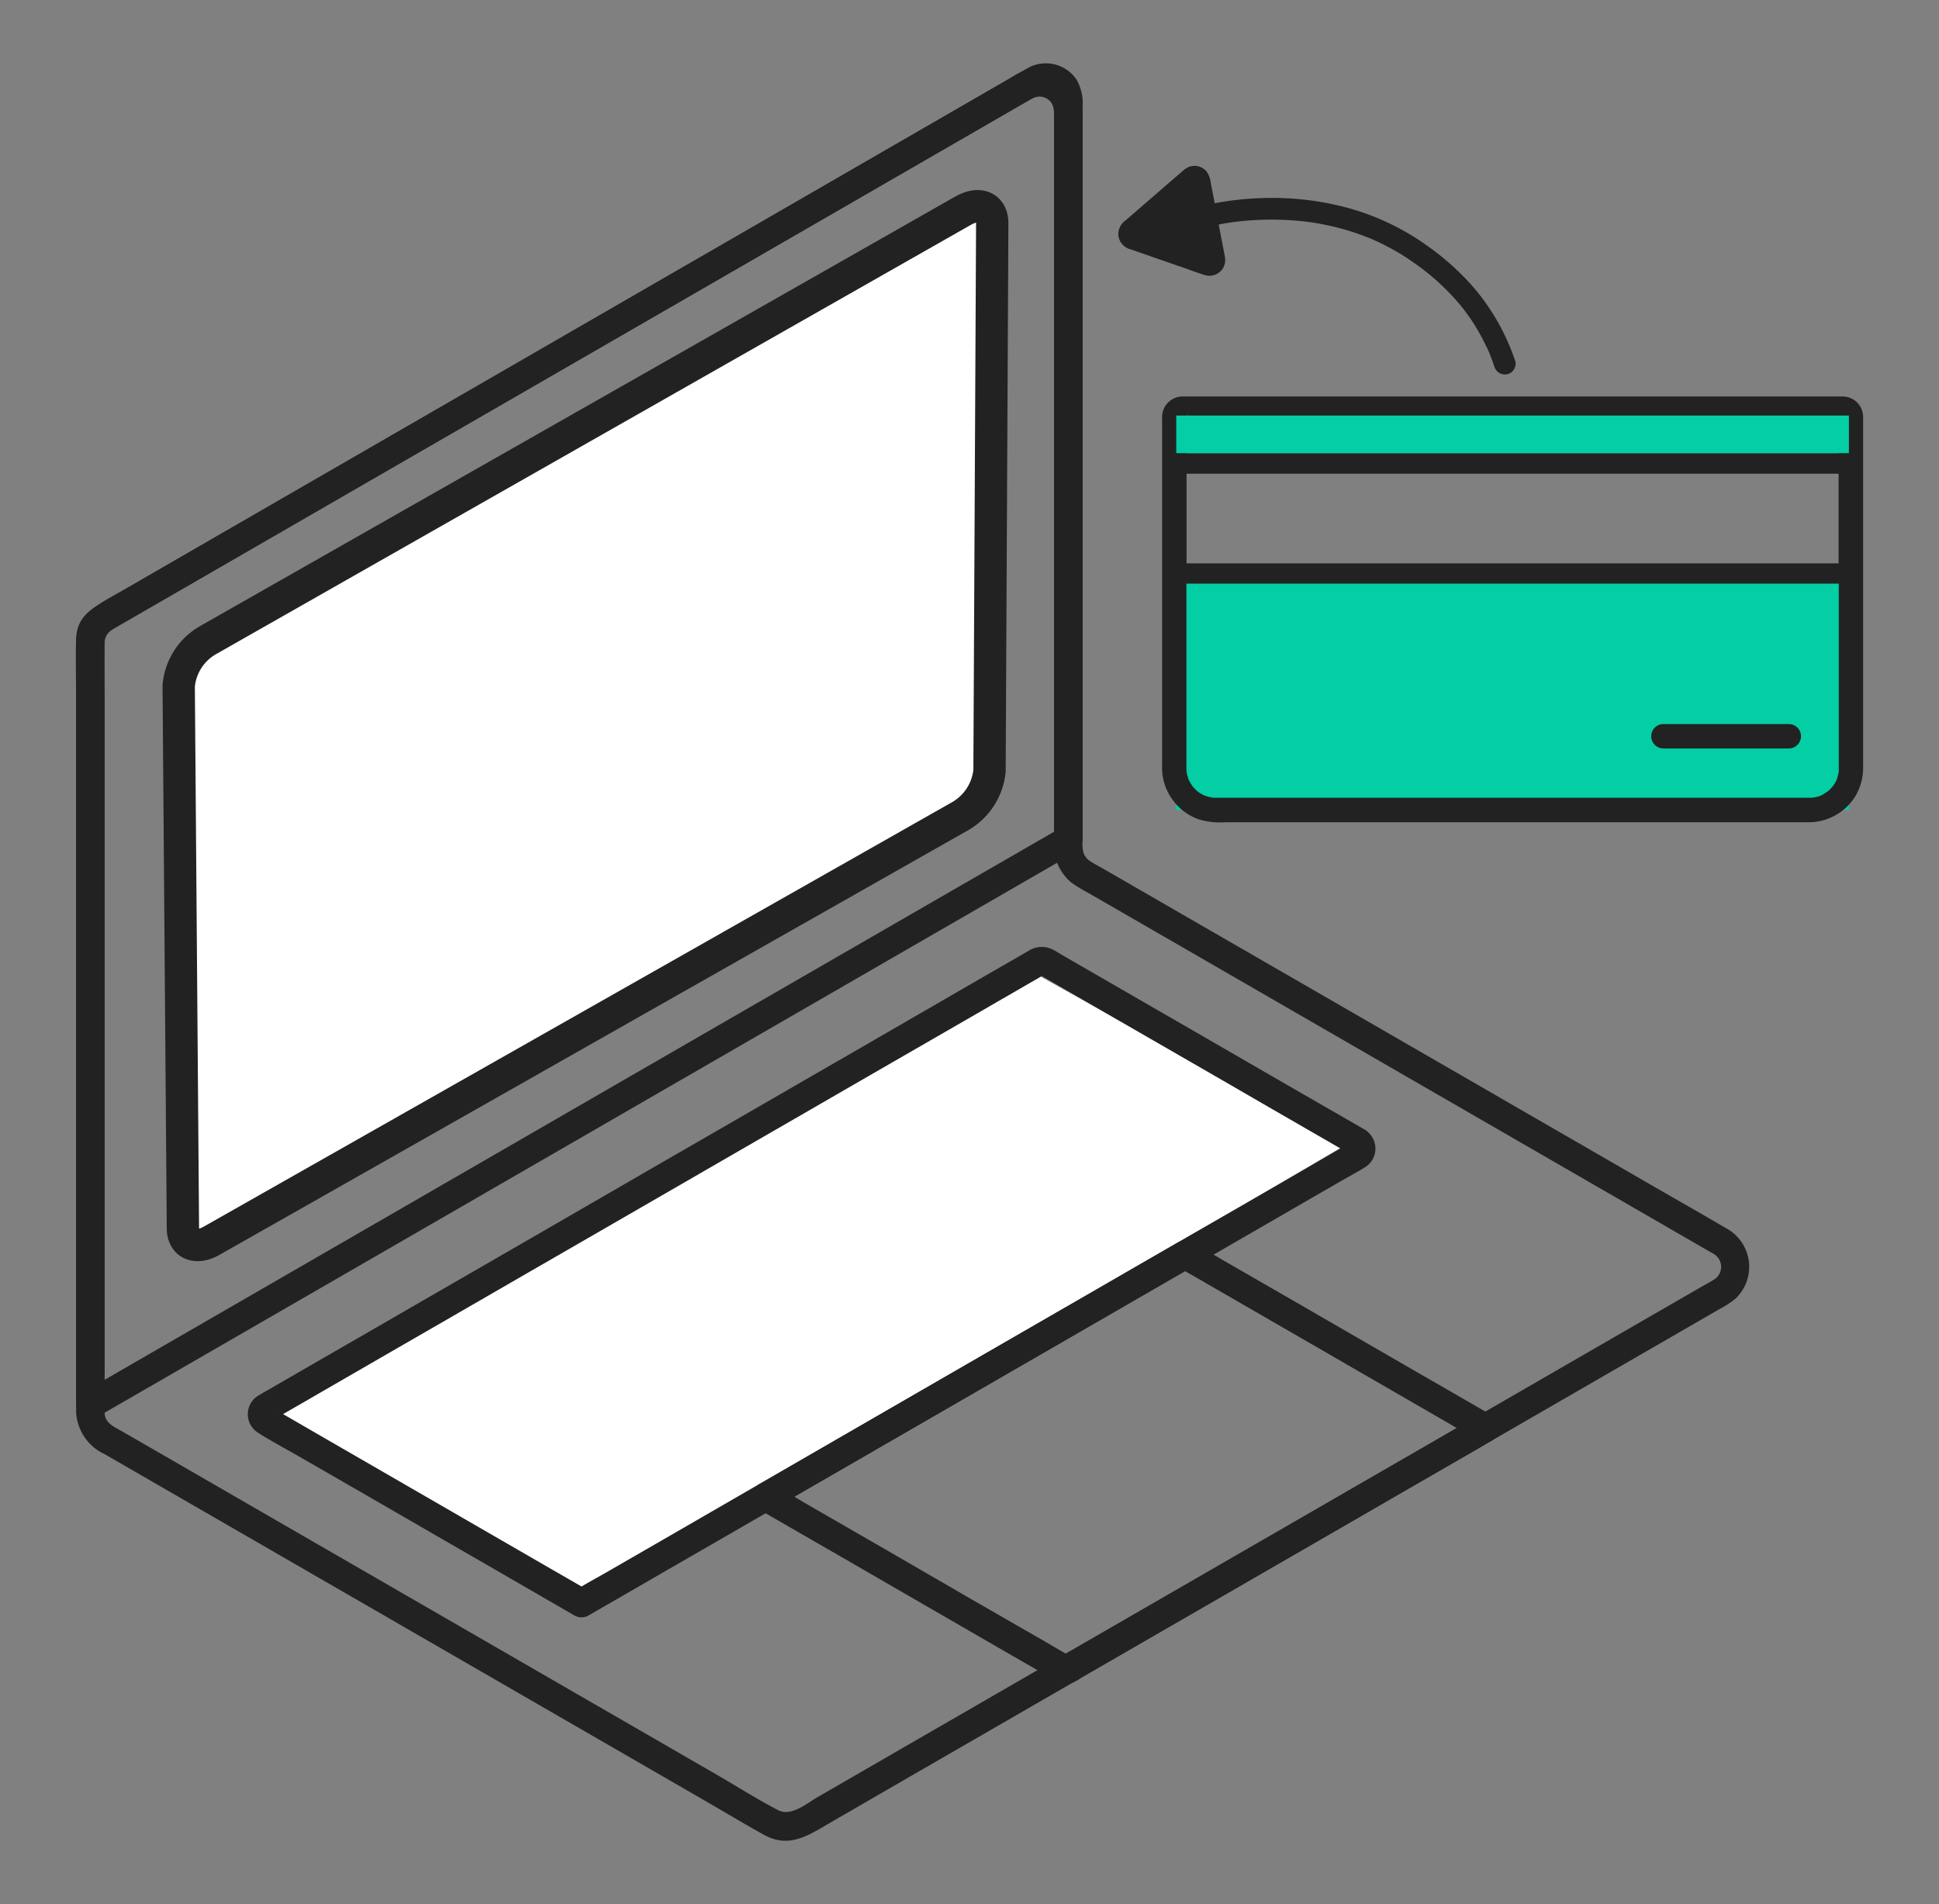
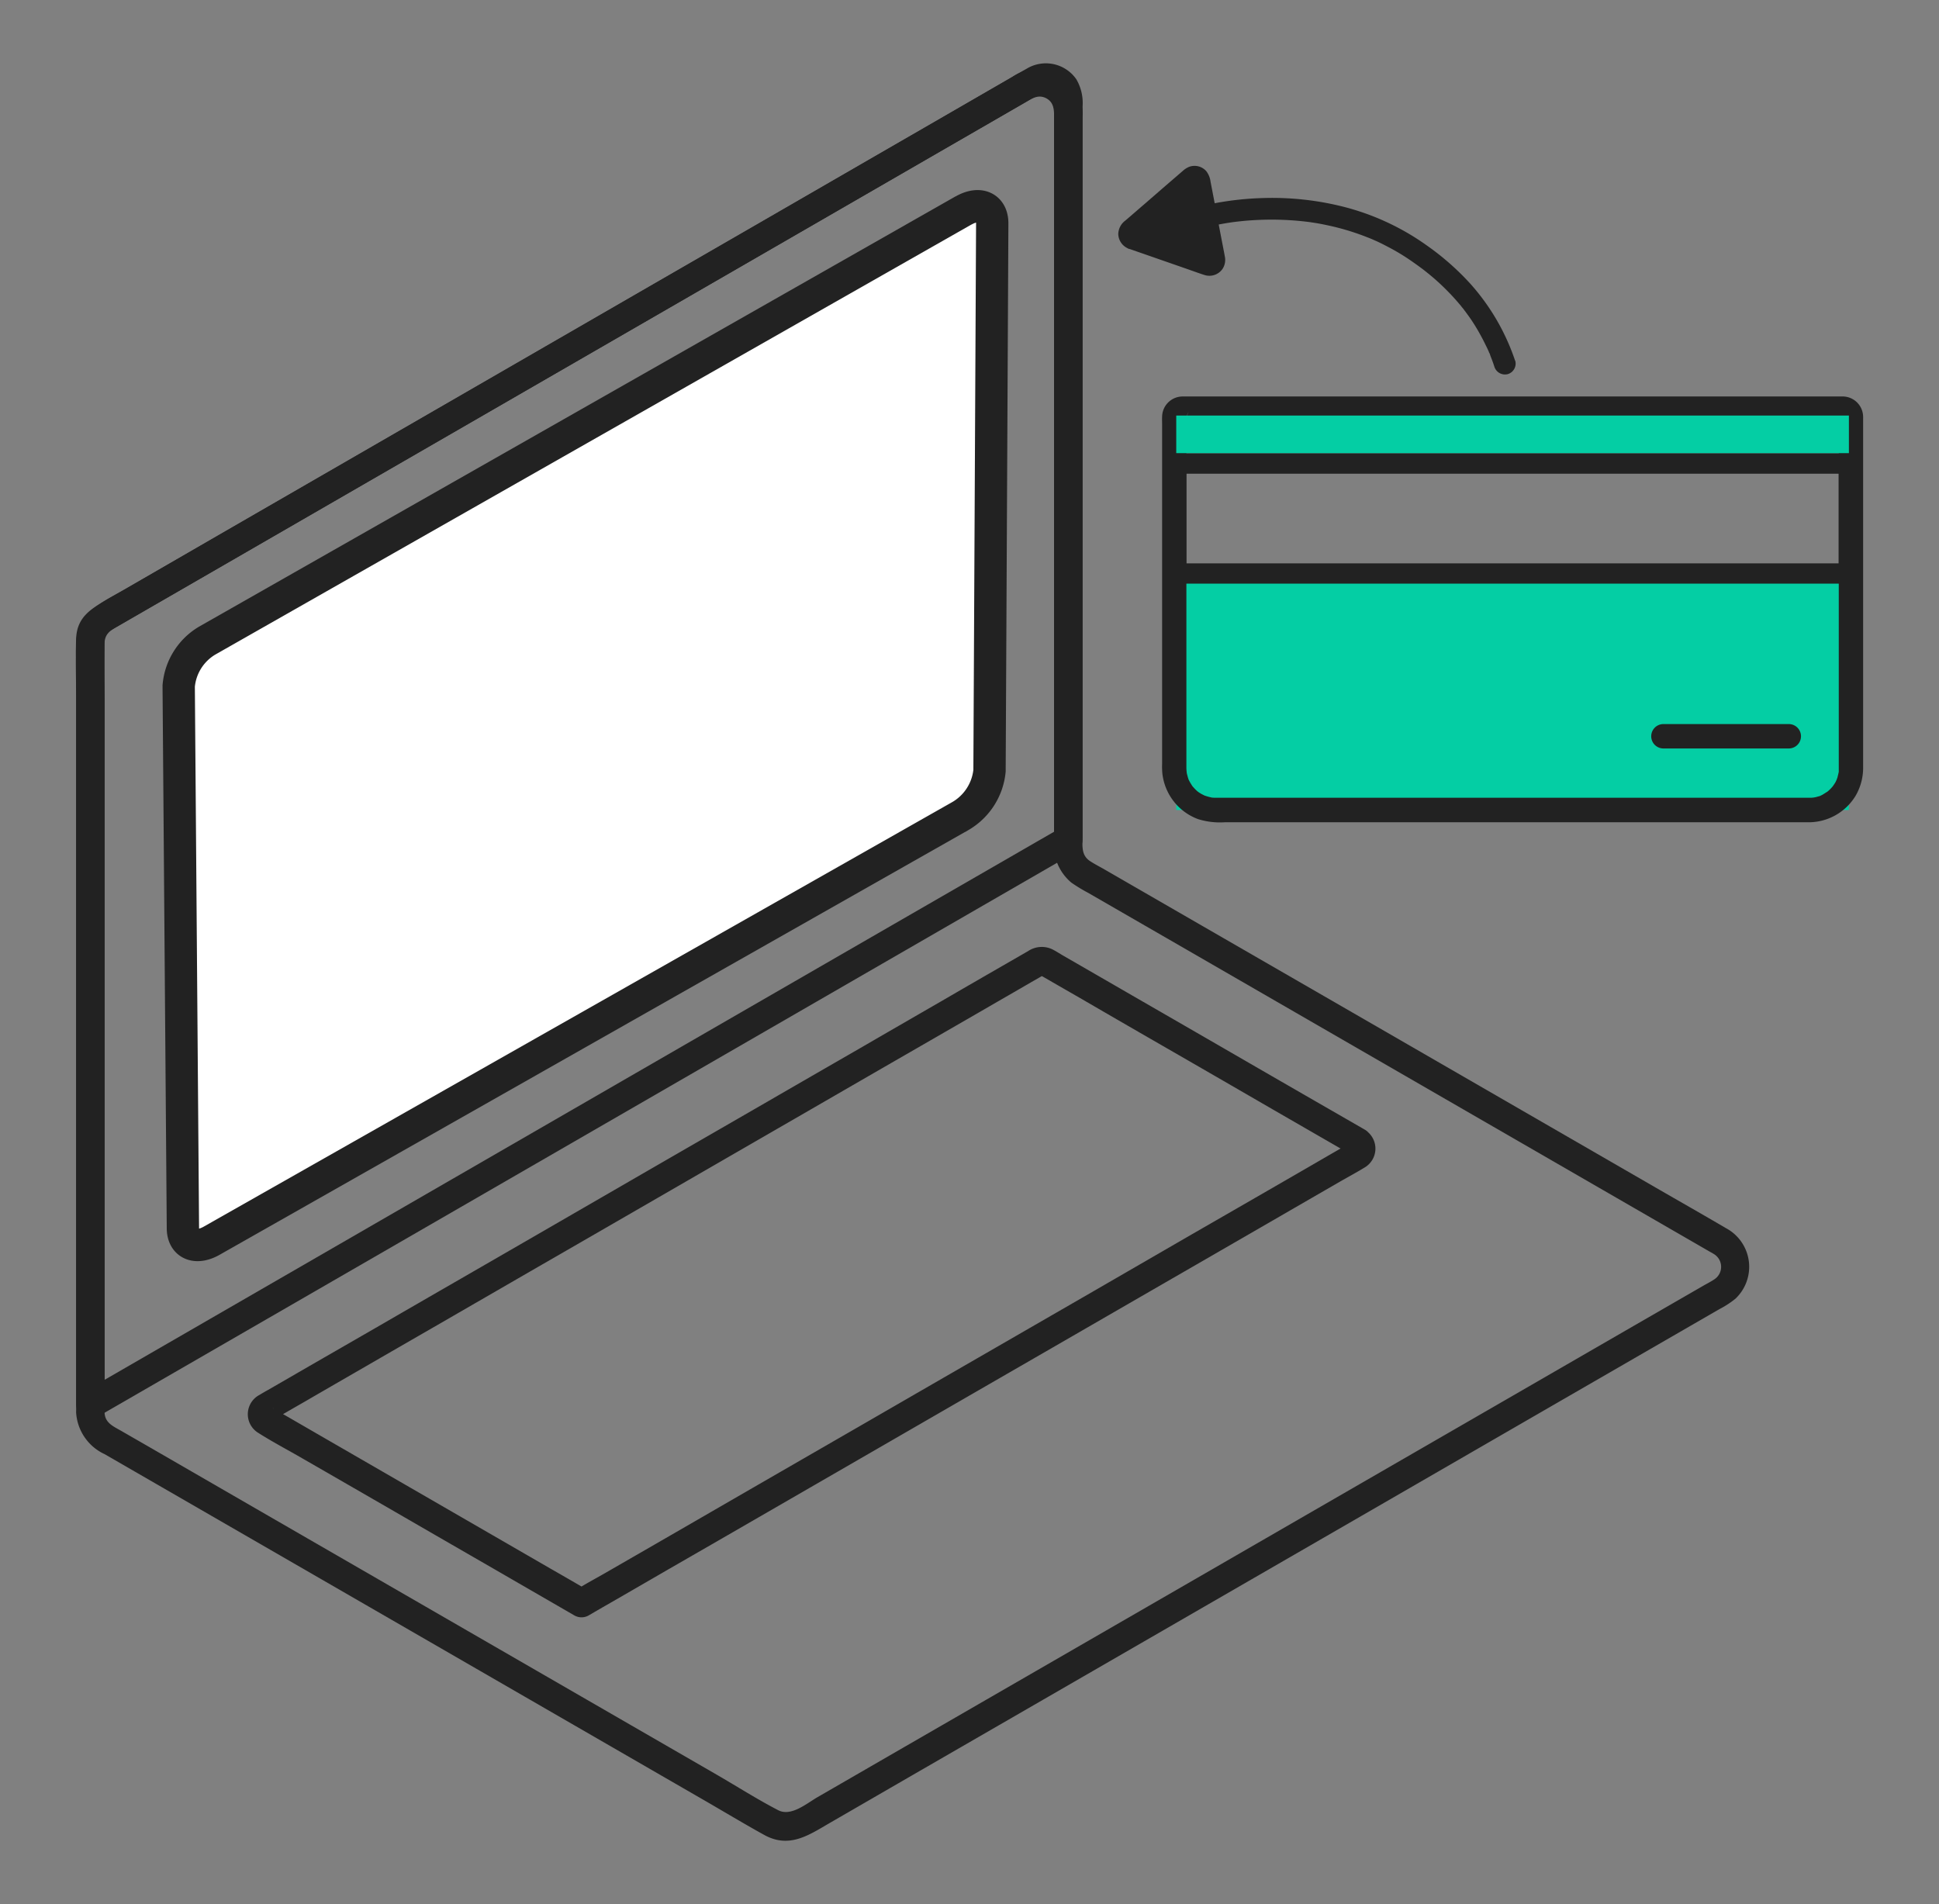
<svg xmlns="http://www.w3.org/2000/svg" width="120" height="117.85" viewBox="0 0 120 117.85">
  <rect x="0" y="0" width="120" height="117.85" fill="#808080" stroke="none" />
  <defs>
    <clipPath id="clip-path">
      <rect id="長方形_60264" data-name="長方形 60264" width="110.611" height="110" fill="#222" />
    </clipPath>
  </defs>
  <g id="net-banking-icon" transform="translate(-96.527 -21.075)">
    <rect id="長方形_60895" data-name="長方形 60895" width="120" height="117.85" transform="translate(96.527 21.075)" fill="none" />
    <g id="グループ_19435" data-name="グループ 19435" transform="translate(101.221 25)">
-       <path id="パス_2714" data-name="パス 2714" d="M84.439,86.554l-47.632,28.09L17.785,103.1,64.794,75.541Z" transform="translate(-6 -19.541)" fill="#fff" />
      <g id="グループ_17771" data-name="グループ 17771" clip-path="url(#clip-path)">
        <rect id="長方形_60884" data-name="長方形 60884" width="41.629" height="14.757" transform="translate(68.101 31.451)" fill="#04cea4" />
        <path id="パス_2713" data-name="パス 2713" d="M59.2,11.968V48.234L9.494,76.67V40.261Z" transform="translate(-2.485 -3.133)" fill="#fff" />
        <path id="パス_1626" data-name="パス 1626" d="M1.779,85.561V41.595c0-1.228-.075-2.482,0-3.709.035-.578.417-.772.841-1.017l1.464-.845,5.7-3.29,8.388-4.843,9.887-5.708L38.253,16.3l9.31-5.375,7.208-4.162,3.985-2.3c.393-.227.779-.5,1.257-.276.6.283.525.9.525,1.44V50.078a3.049,3.049,0,0,0,1.074,2.675,10.169,10.169,0,0,0,1.034.629l5.7,3.288,9.166,5.292,10.162,5.867,8.685,5.014,4.733,2.733c.091.053.187.1.276.159a.924.924,0,0,1,0,1.591c-.2.134-.422.244-.631.364l-4.335,2.5L88.907,84.52l-9.452,5.457-10.217,5.9-9.792,5.653-8.174,4.719-5.365,3.1c-.682.394-1.641,1.225-2.441.81-1.3-.673-2.544-1.469-3.808-2.2l-8.005-4.622L21.631,97.55l-9.744-5.626-7.2-4.16L2.792,86.674c-.468-.27-.985-.48-1.013-1.113-.05-1.129-1.811-1.135-1.761,0a3.043,3.043,0,0,0,1.762,2.562l1.875,1.082,7.184,4.147L20.7,99.044l10.109,5.837,8.076,4.663c1.238.715,2.466,1.455,3.718,2.147,1.567.866,2.787-.01,4.085-.759L52,107.86l8.207-4.738,9.87-5.7,10.354-5.978,9.518-5.5,7.5-4.332,4.264-2.462a5.8,5.8,0,0,0,.989-.642,2.712,2.712,0,0,0-.577-4.37c-1.434-.841-2.88-1.663-4.321-2.494l-8.543-4.933-10.23-5.906L69.662,55.4l-5.979-3.452c-.305-.176-.628-.338-.921-.532-.543-.359-.462-.914-.462-1.474V5.368a2.825,2.825,0,0,0-1.886-2.91,3,3,0,0,0-2.469.436L54.066,5.134,46.828,9.312,37.409,14.75,27.123,20.689l-9.968,5.755L8.731,31.308,3.072,34.575C1.7,35.367.085,36.013.019,37.882c-.043,1.194,0,2.4,0,3.592V85.561a.881.881,0,0,0,1.761,0" transform="translate(0 -2.05)" fill="#222" />
        <path id="パス_1627" data-name="パス 1627" d="M152.978,447.664c-.206-.149-.3-.684-.012-.743a.316.316,0,0,0-.052.031,2.522,2.522,0,0,0-.231.135l-.916.527q-1.722,1-3.447,1.994-2.585,1.492-5.171,2.979l-6.279,3.632-6.951,4.01q-3.5,2.019-7,4.042l-6.53,3.767-5.522,3.191q-1.987,1.148-3.974,2.291c-.627.365-1.273.7-1.885,1.094a.78.78,0,0,0-.081.045h.888q-1.2-.7-2.4-1.386l-5.468-3.16q-3.115-1.8-6.232-3.6-2.27-1.31-4.54-2.624l-.6-.342c-.081-.049-.206-.162-.3-.171-.008,0-.016-.018-.025-.018.092.009.206.27.206.369a.708.708,0,0,1-.2.36c.04,0,.094-.054.129-.072.589-.338,1.179-.68,1.768-1.017q1.747-1.013,3.495-2.021,2.393-1.384,4.788-2.763l5.725-3.308q3.106-1.789,6.211-3.583l6.351-3.668,6.034-3.484q2.685-1.553,5.371-3.1l4.26-2.457c.928-.54,1.857-1.071,2.785-1.611l.706-.405a.885.885,0,0,0,.158-.09c.005-.009.025-.014.029-.018-.024.054-.481-.081-.423,0,.039.068.206.122.268.158l.561.324,1.877,1.08q2.833,1.647,5.668,3.277,3.069,1.769,6.138,3.547l4.214,2.43c.2.117.4.23.6.351a.883.883,0,0,0,.888-1.526q-1.215-.7-2.432-1.4-2.805-1.614-5.609-3.236-3.128-1.809-6.254-3.61-2.182-1.262-4.365-2.52c-.227-.131-.452-.279-.685-.4a1.521,1.521,0,0,0-1.522.108l-1.9,1.094q-1.815,1.046-3.63,2.1-2.471,1.424-4.944,2.858-2.92,1.681-5.842,3.371l-6.327,3.65q-3.2,1.85-6.4,3.7-3.013,1.742-6.025,3.479-2.648,1.526-5.3,3.061l-4.125,2.376q-1.27.736-2.538,1.467c-.182.1-.366.207-.545.315a1.352,1.352,0,0,0-.054,2.345c.886.563,1.824,1.053,2.732,1.58q2.862,1.647,5.723,3.3,3.111,1.8,6.221,3.592l4.227,2.444.653.378a.894.894,0,0,0,.888,0c.441-.257.881-.513,1.322-.765q1.806-1.04,3.612-2.088,2.653-1.526,5.308-3.06l6.453-3.727,7.037-4.064,7.089-4.091q3.26-1.884,6.518-3.763l5.417-3.128q1.878-1.087,3.754-2.169c.509-.293,1.032-.572,1.53-.878a1.357,1.357,0,0,0,.009-2.309.887.887,0,0,0-1.2.32.9.9,0,0,0,.316,1.206" transform="translate(-74.065 -380.129)" fill="#222" />
-         <path id="パス_1628" data-name="パス 1628" d="M361.549,580.427c-.594-.347-1.188-.693-1.782-1.026a.878.878,0,0,0-.891,0q-5.063,2.917-10.131,5.842l-10.127,5.851q-2.849,1.647-5.7,3.295a.887.887,0,0,0,0,1.517c.482.275.963.554,1.443.833,1.19.684,2.388,1.377,3.58,2.061q2.3,1.33,4.591,2.656c1.512.873,3.022,1.742,4.535,2.619l3.349,1.931c.295.167.587.338.88.509.063.031.119.072.18.108a1.052,1.052,0,0,0,.466.126,2.067,2.067,0,0,0,.952-.414q2.829-1.634,5.667-3.272,3.342-1.924,6.688-3.862,3.322-1.911,6.643-3.835,2.721-1.573,5.441-3.137c.338-.2.675-.4,1.013-.59a.885.885,0,0,0,0-1.517c-1.467-.846-2.935-1.7-4.4-2.538q-4.23-2.444-8.452-4.883-1.971-1.134-3.943-2.273a.88.88,0,1,0-.891,1.517l7.719,4.456c2.507,1.454,5.016,2.894,7.521,4.348.52.3,1.035.594,1.553.891v-1.517c-1.37.788-2.741,1.584-4.111,2.376q-2.633,1.512-5.273,3.043-2.9,1.674-5.793,3.34L356.7,602.1c-1.571.9-3.142,1.818-4.717,2.718-.162.1-.326.189-.488.288h.889c-.617-.351-1.229-.711-1.845-1.071-1.476-.846-2.953-1.7-4.431-2.547-1.794-1.044-3.585-2.075-5.376-3.115q-2.322-1.337-4.636-2.673c-.749-.432-1.49-.9-2.255-1.305a.083.083,0,0,0-.034-.009v1.517q5.067-2.923,10.129-5.846t10.131-5.851q2.849-1.647,5.7-3.29h-.891c.594.347,1.188.68,1.782,1.026a.88.88,0,0,0,.891-1.517" transform="translate(-290.672 -506.428)" fill="#222" />
        <path id="パス_1629" data-name="パス 1629" d="M62.323,5.661V2.721A2.911,2.911,0,0,0,61.942.983a2.294,2.294,0,0,0-3.069-.66c-.544.307-1.083.625-1.624.937L53.72,3.3l-5.006,2.89-6.1,3.525L35.8,13.645l-7.128,4.115-7.086,4.091L15,25.652l-5.722,3.3L4.81,31.536,1.983,33.168C1.024,33.722.121,34.22.045,35.529c-.039.686,0,1.383,0,2.07V83a.889.889,0,0,0,1.325.76l10.47-6.045,12.407-7.164,13.159-7.6L49.964,55.7l10.777-6.222,1.146-.662a.885.885,0,0,0,.436-.76V5.661a.881.881,0,0,0-1.761,0V48.055L61,47.3,50.527,53.34,38.12,60.5,24.96,68.1,12.4,75.353,1.624,81.576l-1.146.662L1.8,83V36.238c0-.211-.017-.43,0-.641.024-.285.176-.394.4-.522l5.485-3.167L18.8,25.49,32.642,17.5,46.114,9.722,56.183,3.909l2.808-1.621.681-.393c.046-.027.092-.056.139-.08a.479.479,0,0,1,.59.053.458.458,0,0,1,.161.4c0,.184,0,.368,0,.551V5.661a.881.881,0,0,0,1.761,0" transform="translate(-0.023 0)" fill="#222" />
        <path id="パス_1630" data-name="パス 1630" d="M99.183,70.508,52.375,97.131a3.627,3.627,0,0,0-1.764,2.812l.261,33.562c.007.977.8,1.322,1.776.77l46.366-26.3a3.659,3.659,0,0,0,1.777-2.788l.168-33.874c.005-1-.79-1.363-1.776-.8" transform="translate(-44.246 -61.409)" fill="none" stroke="#222" stroke-width="2" />
        <path id="パス_1631" data-name="パス 1631" d="M574.045,76.27a13.641,13.641,0,0,0-2.754-4.749,16.252,16.252,0,0,0-2.691-2.375,15.435,15.435,0,0,0-5.248-2.428,17.992,17.992,0,0,0-4.861-.523,18.865,18.865,0,0,0-3.078.33l-.18.035a.674.674,0,0,0-.468.827.689.689,0,0,0,.824.469c.324-.065.648-.121.972-.166l.081-.012c.095-.014-.2.026-.068.01l.18-.023c.131-.015.261-.029.387-.042.284-.029.567-.05.855-.065a18.315,18.315,0,0,1,2.079.008c.387.023.774.058,1.157.107.167.022-.108-.015.014,0l.153.022.315.049q.311.051.621.118a15.073,15.073,0,0,1,2.574.769c.063.022.117.044.171.066.018.01.045.017.068.03-.013-.01-.131-.057-.013-.007s.225.1.333.146c.221.1.441.212.657.326a13.017,13.017,0,0,1,1.3.765c.239.16.477.329.711.5.09.066.176.132.27.2.041.033.135.11-.045-.034a.586.586,0,0,0,.058.048l.162.128a13.893,13.893,0,0,1,1.355,1.232c.261.263.5.538.738.82.054.07.108.14.171.21.027.035.117.167.009.014a1.045,1.045,0,0,0,.09.12c.121.164.243.33.36.5a12.075,12.075,0,0,1,.666,1.111c.108.194.2.39.3.59.054.106.1.213.149.32,0,.024.022.047.027.07.032.07-.013-.041-.023-.043a.519.519,0,0,1,.081.19c.09.229.18.46.252.693a.69.69,0,0,0,.828.469.678.678,0,0,0,.468-.827" transform="translate(-484.97 -57.864)" fill="#222" />
        <path id="パス_1632" data-name="パス 1632" d="M520.745,55.2l-3.713,3.264a.413.413,0,0,0,.144.7l4.681,1.586a.414.414,0,0,0,.54-.474l-.972-4.851a.413.413,0,0,0-.68-.23" transform="translate(-451.882 -48.171)" fill="#222" />
        <path id="パス_1633" data-name="パス 1633" d="M513.656,55.533c1.148.4,2.3.8,3.434,1.195.414.142.828.3,1.238.428a.989.989,0,0,0,1.107-.409,1.025,1.025,0,0,0,.122-.77c-.027-.167-.063-.334-.094-.5-.266-1.364-.518-2.728-.783-4.093a1.352,1.352,0,0,0-.266-.662.968.968,0,0,0-1.053-.272,1.293,1.293,0,0,0-.383.24c-.409.353-.824.712-1.238,1.068q-.878.763-1.76,1.525c-.193.167-.383.333-.581.5a1.07,1.07,0,0,0-.432.828,1,1,0,0,0,.689.924.562.562,0,0,0,.689-.391.577.577,0,0,0-.392-.689l.068.024c-.045-.027-.045-.026-.009,0s.09.136.054.049c.009.012.045.127.018.037-.009-.039-.009-.094,0,.045,0-.091,0,.028-.013.044.027-.115-.041.084-.009.017s-.09.081,0,.01c.027-.021.054-.048.081-.071l.486-.417,1.616-1.394,1.377-1.194c.05-.042.1-.086.149-.129a.305.305,0,0,1,.036-.025v0c0,.037-.162.075-.1.061.077-.015-.13,0-.027,0,.122,0-.1-.02-.027,0s-.122-.069-.022-.006c-.009-.008-.09-.086-.032-.018-.081-.086-.049-.06-.027-.024-.068-.119-.023-.048-.023-.009s.023.1.036.147c.243,1.28.486,2.56.738,3.84.036.23.086.46.126.69.013.05.018.1.027.148.009.033-.009.032-.009-.045,0-.1.018-.07,0-.025a.232.232,0,0,1,.063-.108c-.09.092.072-.041.009,0-.036.02-.023.015.036-.017.077,0,.1-.006.049,0-.076,0,.131.05,0,0,0,0,0,0,0,0l-.054-.019c-.072-.023-.135-.047-.207-.07l-.747-.262-3.578-1.243-.081-.027a.565.565,0,0,0-.689.39.577.577,0,0,0,.391.689" transform="translate(-448.454 -44.053)" fill="#222" />
        <path id="パス_1634" data-name="パス 1634" d="M581.88,169.905h-40.9a.491.491,0,0,0-.491.492v21.755a2.593,2.593,0,0,0,2.592,2.592h36.7a2.593,2.593,0,0,0,2.592-2.592V170.4a.5.5,0,0,0-.5-.492" transform="translate(-472.514 -148.536)" fill="none" />
        <path id="パス_1635" data-name="パス 1635" d="M576.618,163.888H536.706c-.32,0-.635,0-.945,0a1.273,1.273,0,0,0-1.283,1.259c-.009.143,0,.287,0,.429V186.64a4.412,4.412,0,0,0,.018.6,3.415,3.415,0,0,0,2.21,2.807,4.563,4.563,0,0,0,1.643.194h35.385c.266,0,.522,0,.779,0a3.4,3.4,0,0,0,2.876-1.627,3.431,3.431,0,0,0,.473-1.806V165.254a.981.981,0,0,0,0-.114,1.271,1.271,0,0,0-1.242-1.252.755.755,0,0,0-.756.756.772.772,0,0,0,.756.754.618.618,0,0,1-.13-.034c-.09-.027.045.059-.027-.018-.027-.031-.054-.057-.081-.092.023.025.027.09.009.008a.584.584,0,0,1-.036-.122s0,.028,0,.035c0,.061,0,.127,0,.188v21.528c0,.056,0,.116,0,.173,0,.029,0,.059,0,.088-.009.106.027-.135,0-.03-.027.12-.054.237-.085.357-.009.021-.081.217-.045.117s0-.007,0,.011c-.022.042-.04.082-.058.123-.054.107-.131.2-.189.3.063-.106.032-.043-.022.018s-.095.108-.149.159a1.32,1.32,0,0,1-.144.128.543.543,0,0,1-.059.053c0-.006.113-.074.04-.036-.117.065-.225.149-.351.212a.691.691,0,0,0-.072.035c-.077.044.054-.024.054-.021a.761.761,0,0,1-.185.063c-.054.016-.108.032-.162.045l-.112.022c-.023,0-.153.023-.045.009s-.1.007-.126.007-.081,0-.117,0h-.032c-.328,0-.662,0-1,0H537.732c-.054,0-.112-.009-.167-.012-.1,0,.054,0,.054.008s-.126-.021-.135-.025a2.664,2.664,0,0,1-.351-.1c-.023,0-.108-.038-.018,0s-.009-.007-.031-.018l-.176-.09c-.054-.031-.108-.068-.162-.1a.524.524,0,0,0-.068-.047c.023.014.131.107.027.019a2.353,2.353,0,0,1-.274-.266c-.036-.04-.077-.083-.108-.125.09.118.009.01-.023-.047a2.722,2.722,0,0,1-.189-.338c-.041-.075.023.054.023.054a.365.365,0,0,1-.036-.1.983.983,0,0,1-.045-.16,1.553,1.553,0,0,1-.05-.194c0-.007-.013-.082-.013-.083s.013.156.009.029a2.25,2.25,0,0,1-.018-.244V165.473a1.4,1.4,0,0,0,0-.335s.279-.658,0,.043a.48.48,0,0,1-.049.122c.036-.053.076-.074-.018.02-.009,0-.117.082-.045.036s-.049.025-.054.026-.09.014-.09.015a.094.094,0,0,1,.018,0,.4.4,0,0,0,.09,0h40.791a.755.755,0,1,0,0-1.51" transform="translate(-467.252 -143.275)" fill="#222" />
        <rect id="長方形_60263" data-name="長方形 60263" width="41.629" height="2.338" transform="translate(68.101 21.794)" fill="#04cea4" />
        <path id="パス_1636" data-name="パス 1636" d="M578.112,192.507v6.81c.207-.212.419-.421.63-.63H537.11c.212.209.423.419.63.63v-6.81l-.63.63h41.632a.631.631,0,0,0,0-1.26H537.11a.64.64,0,0,0-.626.63v6.81a.639.639,0,0,0,.626.626h41.632a.632.632,0,0,0,.626-.626v-6.81a.628.628,0,0,0-1.256,0" transform="translate(-469.013 -167.745)" fill="#222" />
        <path id="パス_1637" data-name="パス 1637" d="M775.966,326.613h7.759a.755.755,0,1,0,0-1.51h-7.759a.755.755,0,1,0,0,1.51" transform="translate(-677.715 -284.215)" fill="#222" />
      </g>
    </g>
  </g>
</svg>